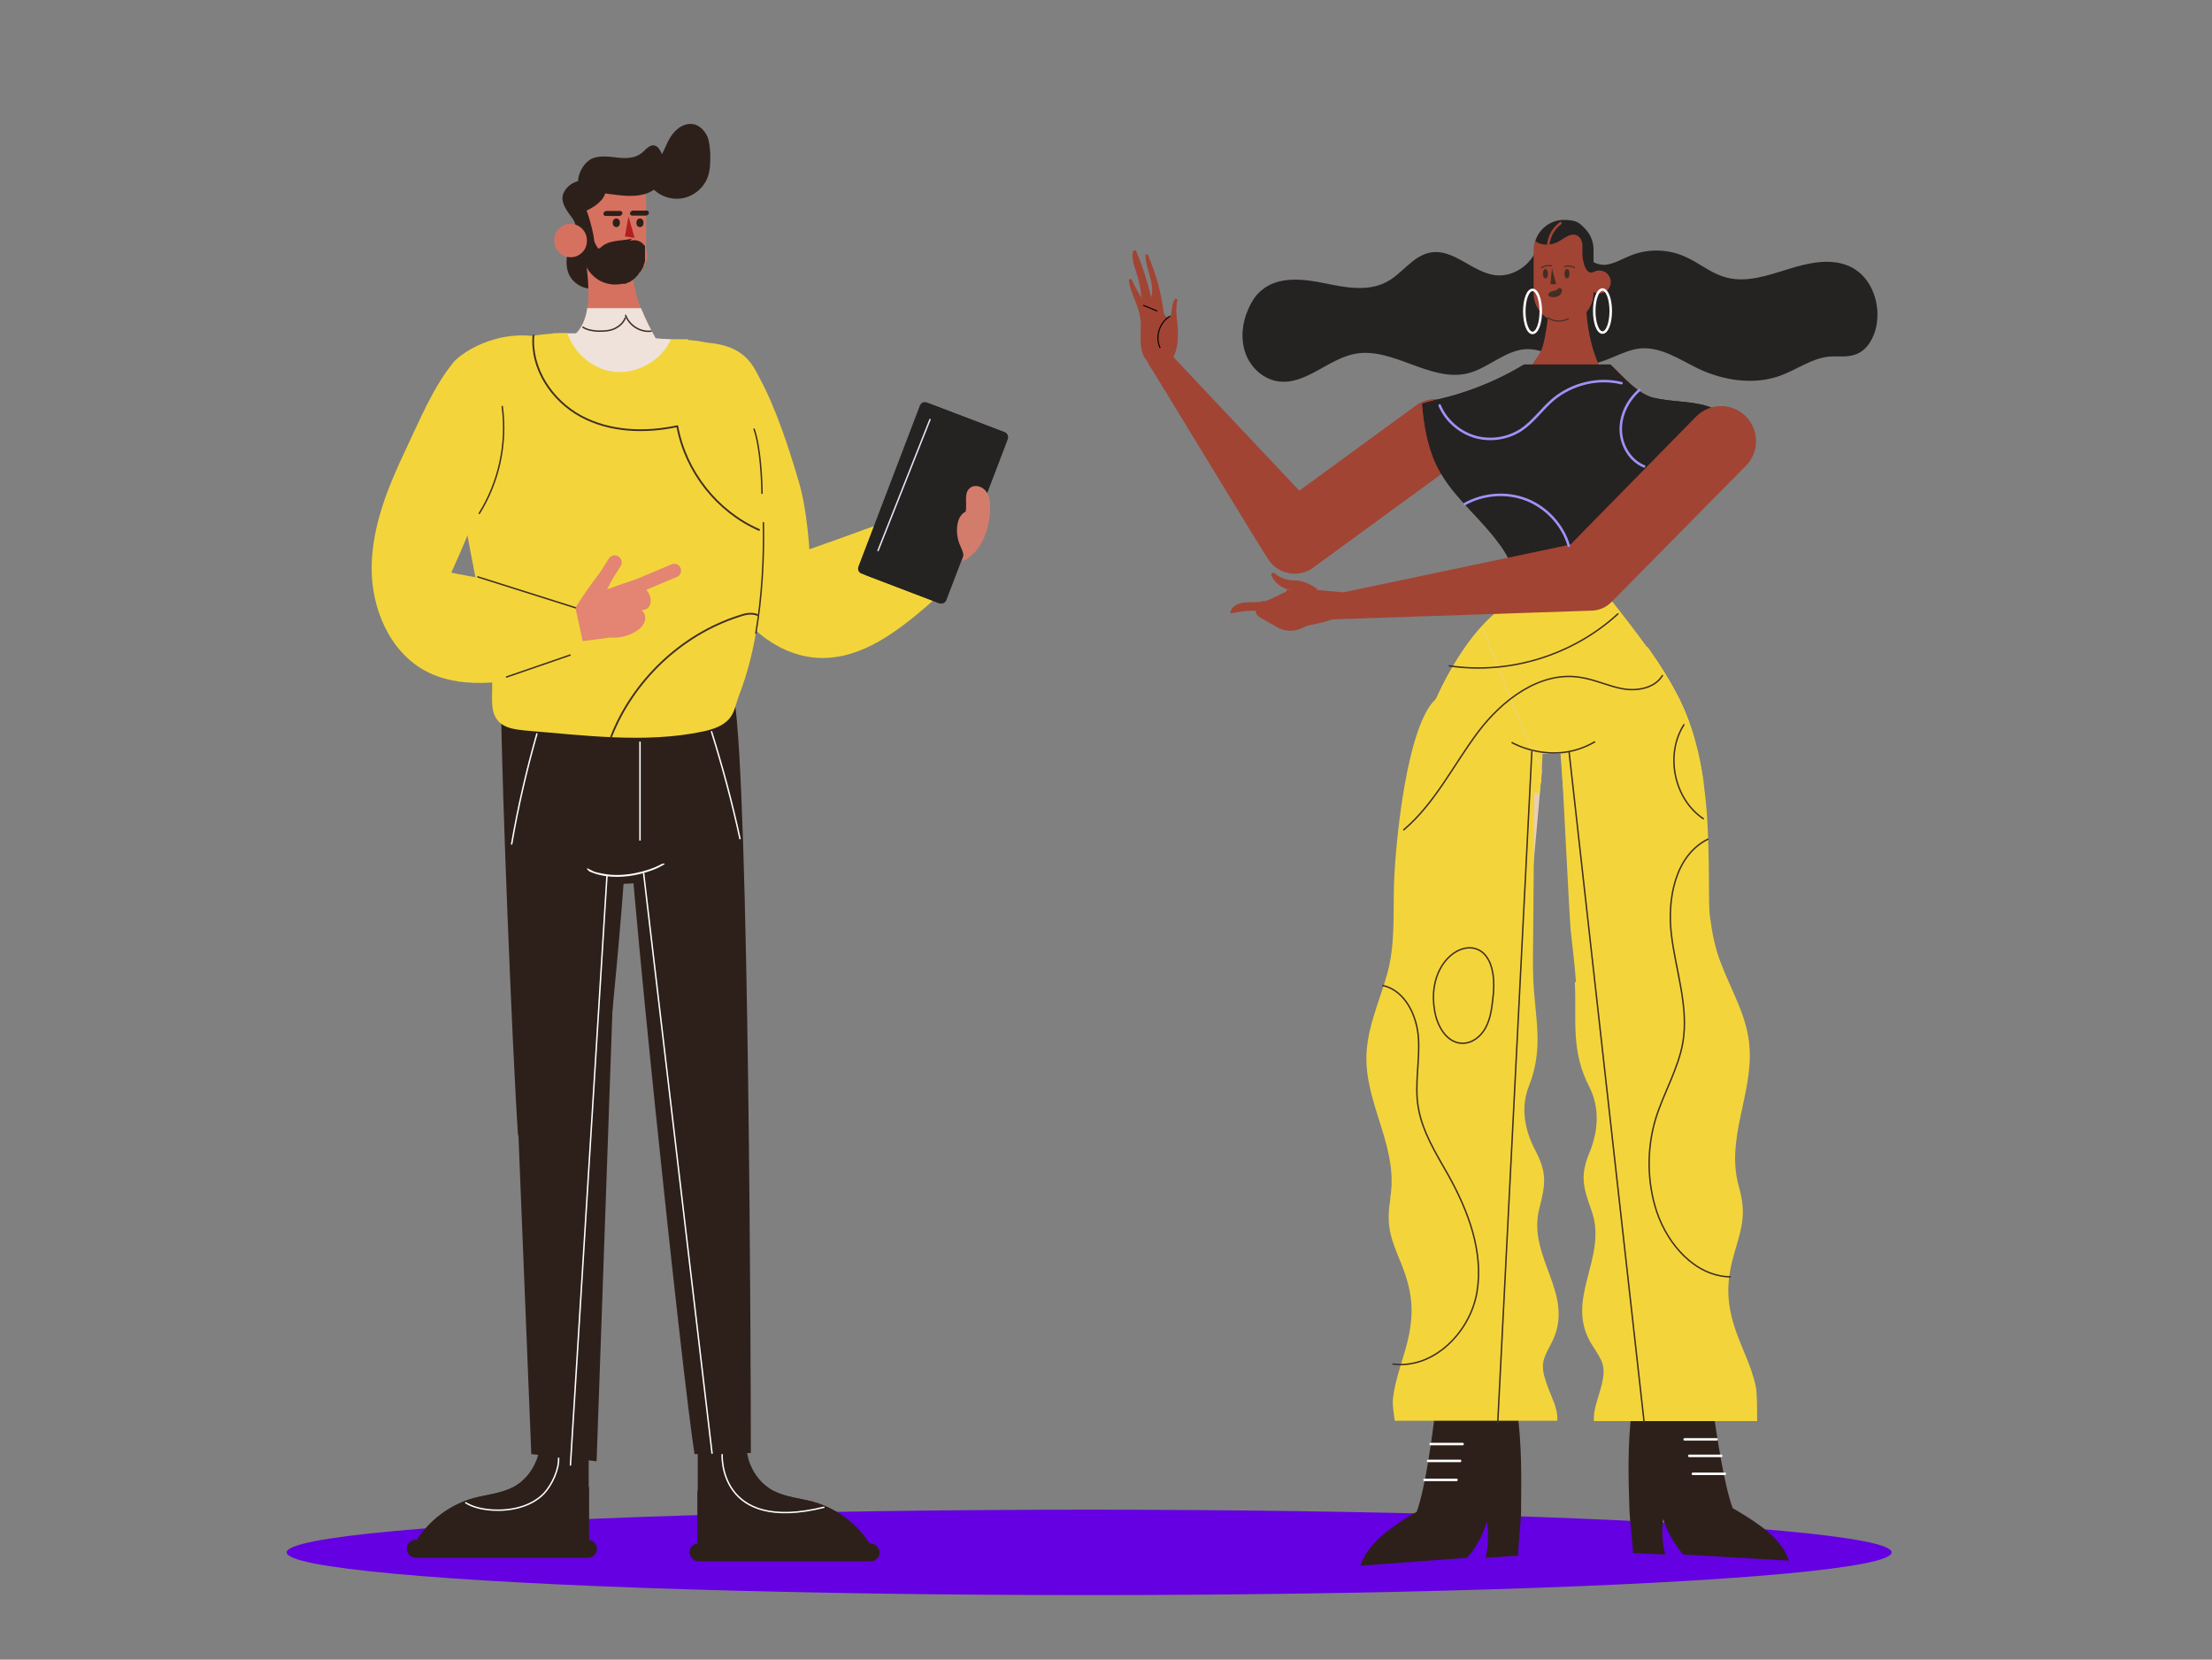
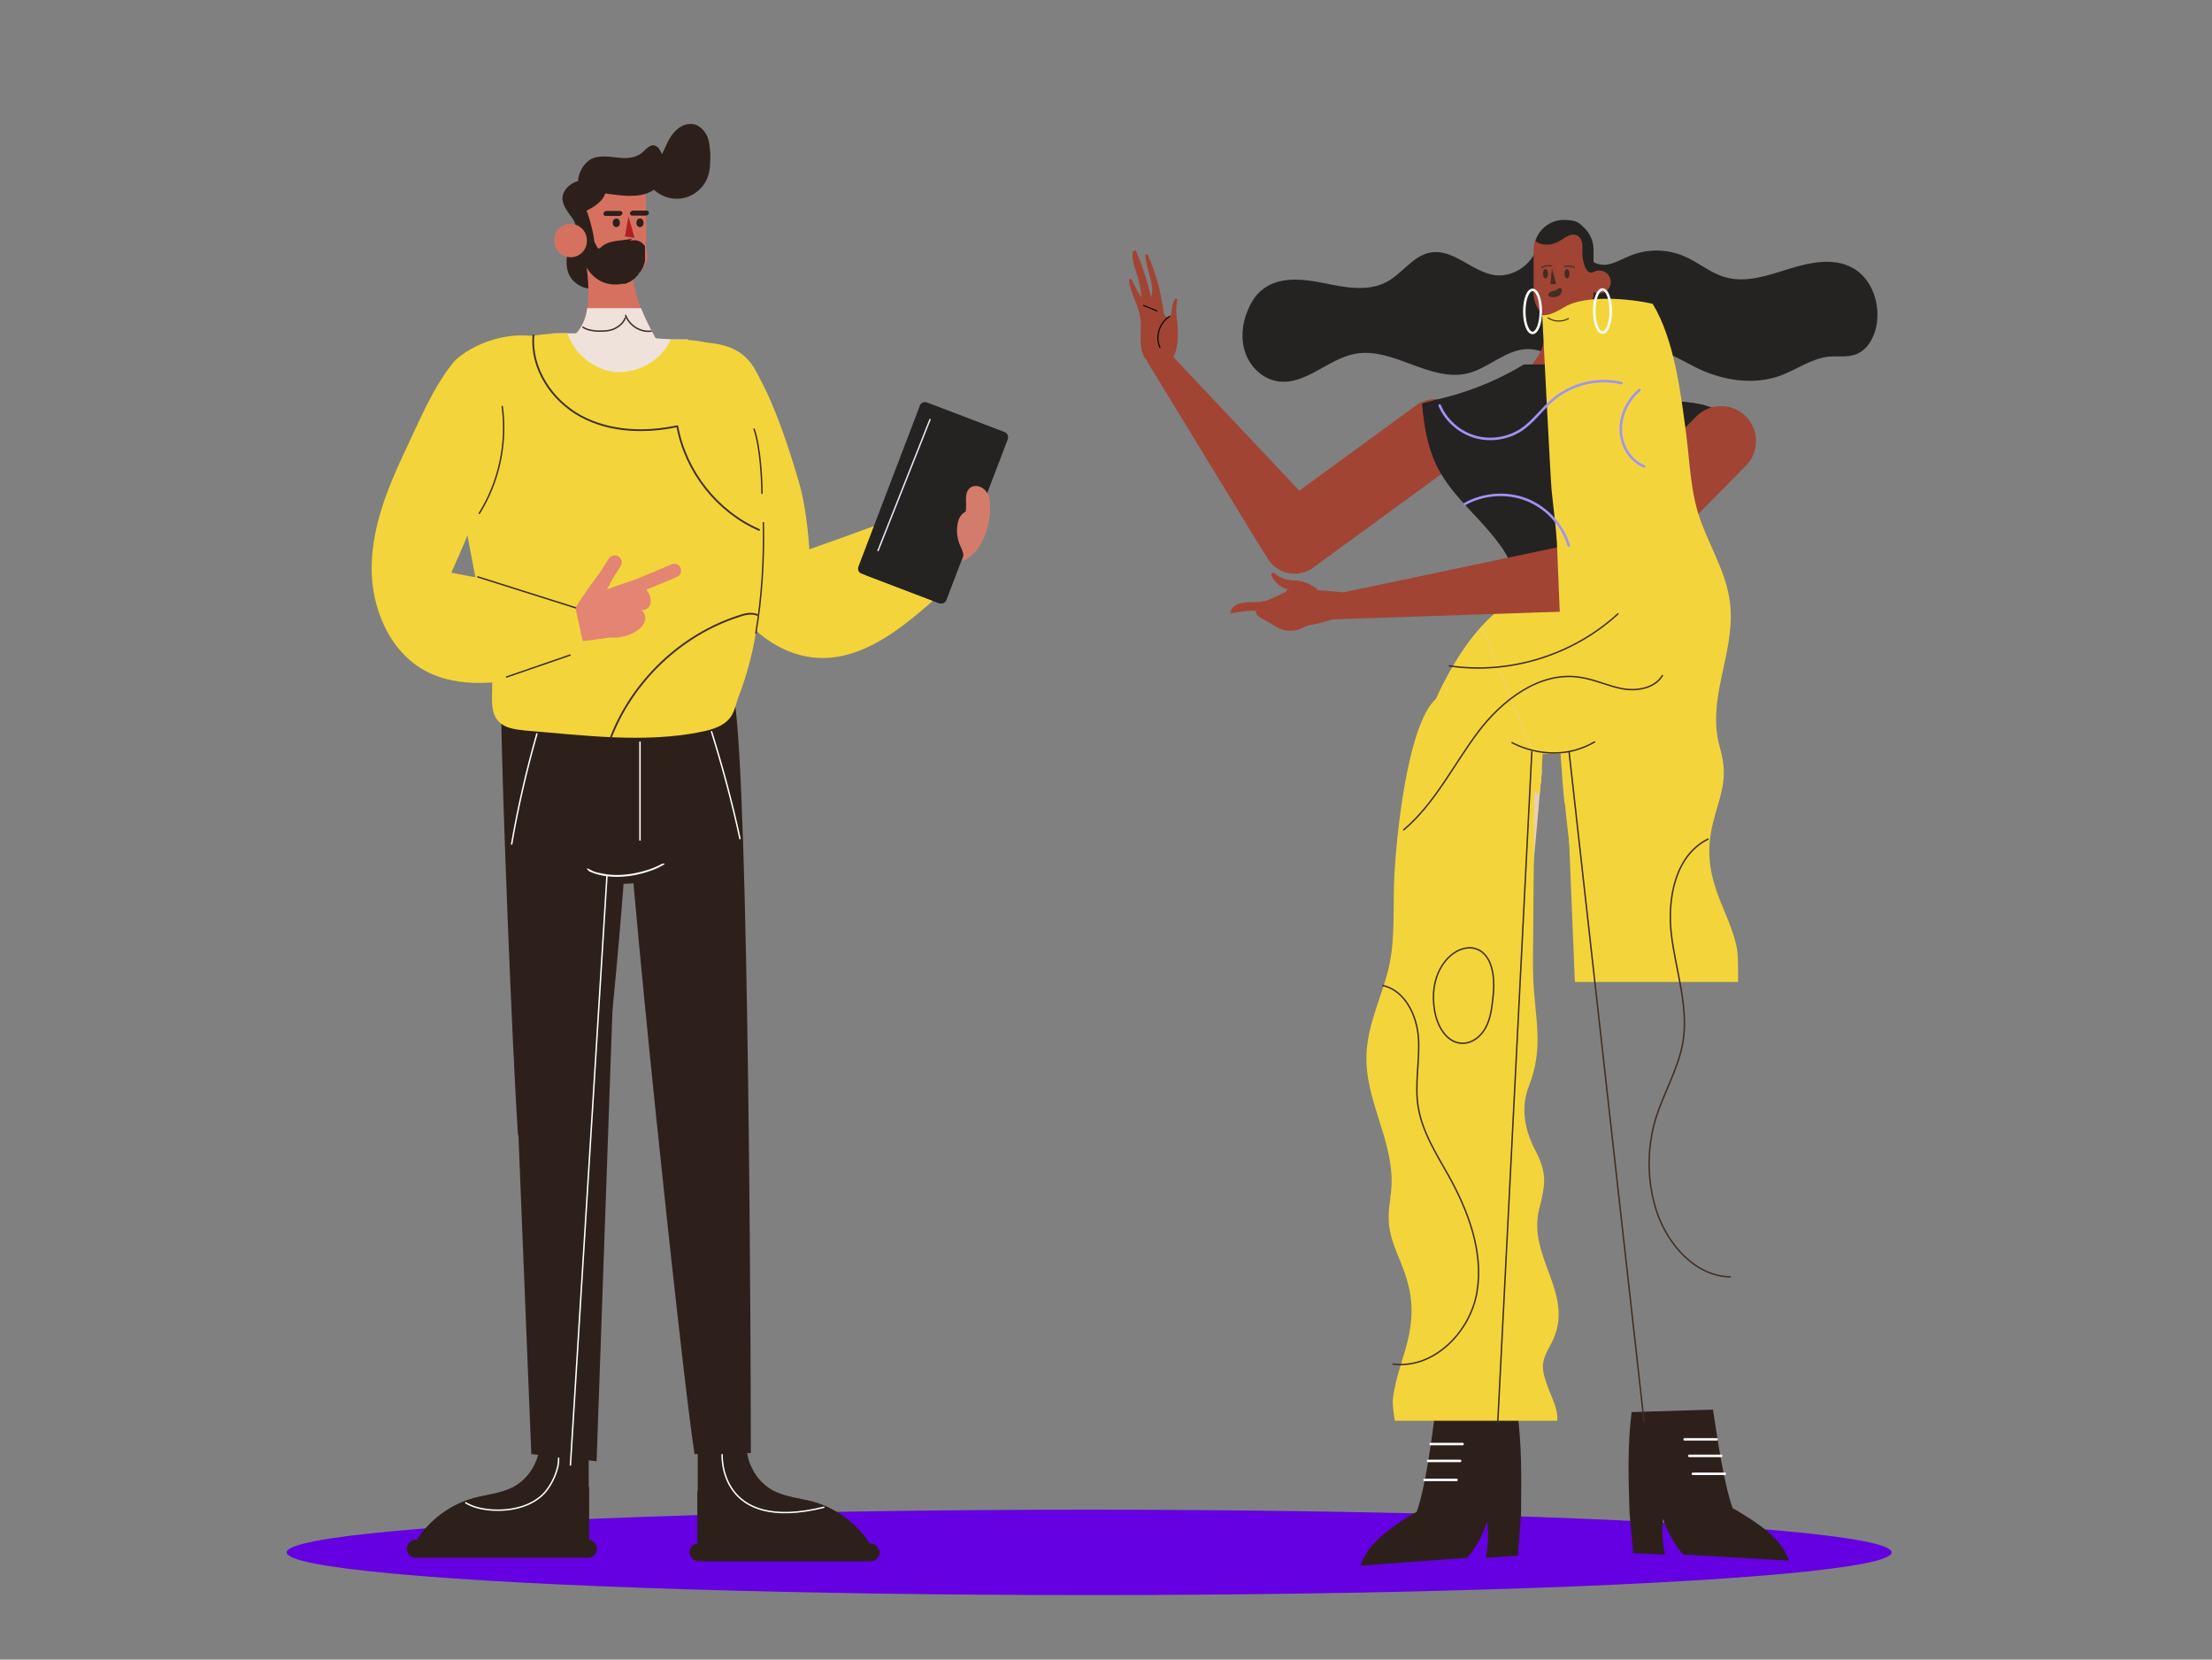
<svg xmlns="http://www.w3.org/2000/svg" id="Capa_1" viewBox="0 0 616.6 462.6">
  <rect x="0" y="0" width="616.6" height="462.6" fill="#808080" stroke="none" />
  <defs>
    <style>      .st0, .st1, .st2, .st3, .st4, .st5, .st6, .st7, .st8, .st9 {        fill: none;      }      .st0, .st2, .st4, .st5, .st6, .st7, .st9 {        stroke-linecap: round;        stroke-linejoin: round;      }      .st0, .st2, .st7 {        stroke-width: .7px;      }      .st0, .st8 {        stroke: #fff;      }      .st1 {        stroke: #000;        stroke-width: .3px;      }      .st1, .st3, .st8 {        stroke-miterlimit: 10;      }      .st10 {        fill: #2d201b;      }      .st11 {        fill: #fff;      }      .st2 {        stroke: #9e93f6;      }      .st12 {        fill: #a14434;      }      .st13 {        fill: #6400e2;      }      .st14 {        fill: #efe2db;      }      .st3 {        stroke: #e9e6f8;        stroke-width: .4px;      }      .st4 {        stroke-width: .4px;      }      .st4, .st5, .st6, .st9 {        stroke: #422e22;      }      .st15 {        fill: #252222;      }      .st5 {        stroke-width: .3px;      }      .st16 {        fill: #b21f1f;      }      .st6, .st8 {        stroke-width: .4px;      }      .st17 {        fill: #d37c6b;      }      .st18 {        fill: #d67160;      }      .st19 {        fill: #f3d53b;      }      .st7 {        stroke: #a14434;      }      .st20 {        fill: #e9ceb7;      }      .st9 {        stroke-width: .5px;      }      .st21 {        fill: #e38572;      }      .st22 {        fill: #422e22;      }    </style>
  </defs>
  <ellipse class="st13" cx="303.6" cy="432.7" rx="223.7" ry="11.9" />
  <g>
    <path class="st15" d="M428.9,66.3c0,6-6.2,11.2-12.2,10.4-6.4-.9-11.6-7.5-18-6.3-4.9.9-7.8,5.9-12.2,8.2-5.3,2.8-11.7,1.5-17.5.3-5.9-1.2-12.6-1.9-17.2,1.9-1.8,1.4-3,3.4-3.9,5.5-1.7,3.8-2.1,8.3-.7,12.2s4.9,7.2,9.1,7.8c7.6,1.1,13.9-6.3,21.5-7.7,10.5-1.9,20.7,7.9,31.2,5.5,5.9-1.4,10.7-6.7,16.8-6.8,5.6,0,10.5,4.3,16.1,4.3,5.4,0,10.1-4,15.5-4.5,5.7-.4,10.8,3.1,15.9,5.6,7.1,3.4,15.6,4.7,23,2,4.6-1.7,8.7-4.8,13.5-5.3,2.6-.2,5.3.3,7.7-.7,3-1.2,4.8-4.4,5.5-7.6,1.3-6.2-1.1-13.5-6.7-16.5-5.4-2.9-12-1.4-17.8.4s-12,4-17.8,2.2c-4.1-1.2-7.4-4.2-11.3-5.8-4.6-2-10.1-2.1-14.8-.2-2.3.9-4.5,2.3-7,2.6-2.5.2-5.4-1.3-5.5-3.9" />
    <g>
      <path class="st10" d="M164.3,50.2c-1.6,0-3.3.1-4.7.9-1.4.8-2.6,2.2-2.8,3.8-.2,2.2,1.5,4.2,2.8,6,.4.6.7,1.2.8,1.8,0,.5-.1,1-.3,1.5-1.3,4-3.2,8.4-1.5,12.3,1.4,3,5.1,4.7,8.3,3.7l-2.6-30Z" />
      <g>
        <g>
          <g>
            <g>
              <path class="st10" d="M150.3,400.1c.9,5.7-2.2,11.7-7.2,14.4-3.4,1.8-7.4,2.1-11.2,3.1-7.3,2-13.6,7.2-17.1,14h49.3v-31.9l-13.9.4Z" />
              <path class="st10" d="M131.9,417.6c3.7-1,7.7-1.3,11.2-3.1,2.9-1.5,5.2-4.2,6.4-7.3,1,1.4,1.9,2.8,3,4.2,1,1.3,2.2,2.6,3.6,3.5,1.4.9,3.1,1.2,4.7.9,1.2-.2,2.4-.7,3.4-1.4v17.2h-49.3c3.4-6.7,9.8-11.9,17.1-14Z" />
              <path class="st10" d="M115.9,434.2h48c1.4,0,2.5-1.1,2.5-2.5h0c0-1.4-1.1-2.5-2.5-2.5h-48c-1.4,0-2.5,1.1-2.5,2.5h0c0,1.4,1.1,2.5,2.5,2.5Z" />
            </g>
            <g>
              <path class="st10" d="M208.3,401.1c-.9,5.7,2.2,11.7,7.2,14.4,3.4,1.8,7.4,2.1,11.2,3.1,7.3,2,13.6,7.2,17.1,14h-49.3v-31.9l13.9.4Z" />
              <path class="st10" d="M226.7,418.6c-3.7-1-7.7-1.3-11.2-3.1-2.9-1.5-5.2-4.2-6.4-7.3-1,1.4-1.9,2.8-3,4.2-1,1.3-2.2,2.6-3.6,3.5-1.4.9-3.1,1.2-4.7.9-1.2-.2-2.4-.7-3.4-1.4v17.2h49.3c-3.4-6.7-9.8-11.9-17.1-14Z" />
              <rect class="st10" x="192.2" y="430.2" width="53" height="5" rx="2.5" ry="2.5" />
            </g>
            <path class="st10" d="M164.3,151.3h16.7c13.3,0,24,10.8,24,24v47c0,13.3-10.8,24-24,24h-16.7c-13.3,0-24-10.8-24-24v-47c0-13.3,10.8-24,24-24Z" transform="translate(-10.9 10) rotate(-3.2)" />
            <path class="st10" d="M193.6,405.3c-3.2-19.8-19.3-170.9-19.2-191l30.3-19.4c4.1,25.1,4.6,187.7,4.6,210.1l-15.8.3Z" />
            <path class="st10" d="M144.4,316.4c-1.6-23.5-4.5-96.8-4.7-118.2l35.4,9c1.6,21.8-5.7,87.5-8,109.2h-22.7Z" />
            <path class="st11" d="M164.1,242.8c2.5,1.2,5.2,1.6,7.9,1.6s5.8-.5,8.5-1.4,2.9-1.1,4.2-1.8,0-.5-.2-.4c-2.4,1.3-5,2.1-7.6,2.6s-5.6.7-8.4.2-2.9-.6-4.2-1.3-.5.2-.2.4h0Z" />
            <polygon class="st10" points="171.9 248.2 166.3 407.3 148.1 405.3 141.2 234.4 171.9 248.2" />
            <g>
              <path class="st19" d="M190.4,104.9c.6,9,4.1,17.9,4.6,26.9.6,11.4,1.9,23.1,7.3,33.2,5.3,10.1,15.5,18.4,27,18.4,11.1,0,20.7-7.3,29.1-14.5,4.7-4,9.7-9.2,8.8-15.3-.9-6.1-7.9-10.8-14-9.6-6.9,1.4-10.2,2.9-16.6,5.2-6.1,2.2-11,3.9-11,3.9,0,0-.6-11-2.9-18.7-2.7-9.2-6.3-20.4-11-29.1-1.9-3.6-4.2-9.1-14.9-9.8-4.1-.3-6.7,4.3-6.3,9.4Z" />
              <g>
                <path class="st18" d="M163.1,71.9c.5,2.9.9,5.8.9,8.8.1,4.4-.4,9.2-3.5,12.4,1.9,2.6,4.8,4.8,7.9,5.6,3.1.8,6.6.5,9.5-.9.8-.4,1.6-.8,2.3-1.3.9-.6,1.9-1.1,2.8-1.7-4-7-7.5-14.6-6.4-22.6-2-.4-4.9-1.2-6.9-1.6-.9-.2-1.8-.3-2.6-.3-1.4,0-2.6,1.9-4,1.7Z" />
                <path class="st14" d="M178.7,85.9c1.2,3,2.7,6,4.3,8.8-.9.6-1.9,1.1-2.8,1.7-.8.5-1.5.9-2.3,1.3-2.9,1.4-6.3,1.7-9.5.9-3.1-.8-6-3-7.9-5.6,1.9-1.9,2.8-4.4,3.2-7.1h15Z" />
                <path class="st14" d="M154.9,92.9c-.3,0-.6,0-.8,0-.3,4,.3,8.2,1.6,11.6,3.9,10.9,22.2,17.1,30.7,7.8,4.2-4.6,5.4-11.2,5.4-17.7-.2,0-.4,0-.6,0-.4,0-.8,0-1.2,0-.2,0-.5,0-.7,0,0,0-.2,0-.2,0-.2,0-.4,0-.6,0-.8,0-1.6,0-2.4-.1-1.1,0-2.1-.1-3.2-.2-6.7-.5-13.4-1.2-20.1-1.4-.7,0-1.3,0-2,0h0c-1.8,0-3.7,0-5.6,0,0,0-.1,0-.2,0Z" />
                <path class="st19" d="M211.8,128c0-1-.1-2-.2-3-.5-8-.4-17-5.3-23.8-4.1-5.8-12.2-6.7-19.3-6.5-2.6,5.6-8.9,9.3-15,9s-11.9-4.9-13.8-10.8c-10.4-.2-26,2.9-31.6,12.9-2.8,5-1.9,10.6-1.4,16.1.9,8.9,3.2,17.6,4.9,26.3,1.8,9.4,3.6,18.8,5.3,28.2,1,5,1.9,10.1,1.8,15.3,0,3.3-.5,7,1.8,9.4,1.8,1.9,4.6,2.2,7.2,2.5,16.1,1.3,33.7,3.7,49.7.3,2.8-.6,5.7-1.5,7.5-3.7,1.4-1.7,1.7-4,2.5-6.1,5.2-13.3,6.6-27.5,6.6-41.7,0-8-.3-16.2-.8-24.3Z" />
              </g>
              <path class="st19" d="M126.4,101c-5.7,7-9.3,15.9-13.2,24.1-4.9,10.3-9.4,21.2-9.6,32.7-.2,11.4,4.8,23.6,14.8,29.1,9.7,5.3,21.6,3.5,32.5,1.2s12.9-3.4,15.1-9.2c2.1-5.5-1.6-11.3-6.3-14.1-5.6-3.5-12.5-2.4-18.8-2.9-6.7-.4-15.1-2.3-15.1-2.3-.1,0,15.7-32.7,14.6-49.7-.3-4,18-13.6,14.1-14.9-13.7-4.7-25.5,2.8-28.3,6.2Z" />
            </g>
            <g>
              <path class="st15" d="M279.9,120.4l-21.5-8.2c-.8-.3-1.7,0-2,.9l-17.1,44.8c-.3.8,0,1.7.9,2l21.5,8.2c.8.3,1.7,0,2-.9l17.1-44.8c.3-.8,0-1.7-.9-2Z" />
              <rect class="st15" x="235.2" y="128" width="51" height="24.8" rx="1.5" ry="1.5" transform="translate(36.6 333.9) rotate(-69.1)" />
              <polygon class="st15" points="266.8 159.1 253.1 125 257.6 113.7 270.6 149 266.8 159.1" />
            </g>
            <path class="st17" d="M268.2,156.5c5.3-2.4,7.6-8.7,7.8-14.5,0-1.7,0-3.6-1.1-5-1-1.4-3.1-2.1-4.5-1-1.8,1.4-.8,4.3-1.2,6.6-2.4,1.1-2.8,4.8-2.2,7.5.5,2.6,2.3,3.9,1.2,6.4Z" />
          </g>
          <line class="st3" x1="244.7" y1="153.6" x2="259.3" y2="116.8" />
        </g>
        <line class="st8" x1="169.2" y1="244" x2="159" y2="408.5" />
-         <line class="st8" x1="198.5" y1="405.2" x2="179.4" y2="243.3" />
      </g>
      <g>
        <path class="st21" d="M162.4,178.6l-2-9.2s9.1-14.7,11.4-13.1c1.4.9-2.6,8-2.6,8,0,0,15-5.8,15.9-3.9,0,0,0,.2,0,.2-.3.4-.7.8-1,1.3-1,.7-2.6,1.5-4.2,2.2,2,1.9,2.3,5.9-1.1,6,1,.6,1.3,2.1.9,3.2-.4,1.1-1.3,2-2.3,2.6-2.1,1.4-4.7,2-7.3,1.8-4.2.6-7.8,1-7.8,1Z" />
        <path class="st21" d="M189.7,158.3h0c.4,1,0,2.1-1,2.5l-18.3,7.7c-1,.4-2.1,0-2.5-1h0c-.4-1,0-2.1,1-2.5l18.3-7.7c1-.4,2.1,0,2.5,1Z" />
        <path class="st21" d="M172.4,155.1h0c.9.6,1.2,1.8.6,2.7l-5.7,9c-.6.9-1.8,1.2-2.7.6h0c-.9-.6-1.2-1.8-.6-2.7l5.7-9c.6-.9,1.8-1.2,2.7-.6Z" />
      </g>
      <path class="st6" d="M212.4,137.5c0-3.3-.4-12.8-2.2-17.9" />
      <path class="st6" d="M210.7,176.5c1.7-10.2,2.3-20.5,2.1-30.8" />
      <line class="st6" x1="133.2" y1="160.8" x2="160.4" y2="169.4" />
      <line class="st6" x1="158.9" y1="182.6" x2="141.2" y2="188.7" />
      <path class="st8" d="M129.7,418.8c2.2,1.4,4.9,1.9,7.5,2.1,5.2.3,10.9-.9,14.5-4.7,2.2-2.4,4.2-6.7,4-9.9" />
      <path class="st8" d="M201.3,405.3s-1.3,22.2,28.5,14.8" />
      <path class="st6" d="M162.5,91.2c1.2.8,2.7,1,4.1,1.1,1.5,0,3.1,0,4.5-.6s2.7-1.7,3.2-3.1" />
      <path class="st6" d="M174.4,87.9c1,2.8,4.1,4.8,7.1,4.4" />
      <path class="st6" d="M140,113.3c1.4,10.3-.9,21-6.4,29.8" />
      <path class="st18" d="M180.4,70.3c0,0,0,.2,0,.3,0,0,0,.1,0,.2,0,0,0,0,0,0,0,0,0,.2,0,.3,0,0,0,0,0,0,0,.1,0,.3,0,.4,0,.1,0,.3,0,.4,0,0,0,.1,0,.2,0,0,0,0,0,0,0,.1,0,.2-.1.4,0,.3-.2.6-.3.8,0,0,0,.1,0,.2-.3.6-.6,1.1-1,1.7,0,.1-.2.2-.3.3,0,0,0,.1-.1.2,0,0-.2.2-.2.3-.2.2-.4.4-.6.6-.1,0-.2.2-.3.3-.4.4-.9.7-1.4,1-.4.2-.8.4-1.2.5,0,0-.2,0-.3,0,0,0-.1,0-.2,0,0,0,0,0-.1,0,0,0,0,0,0,0-.1,0-.2,0-.3,0-.6.2-1.3.2-2,.2-.1,0-.3,0-.4,0-1.6,0-3.2-.6-4.5-1.5-2.5-1.6-4.1-4.4-4.1-7.6v-2.2s0-6.4,0-6.4v-2s0-2.8,0-2.8c0-.2,0-.3,0-.5,0,0,0-.1,0-.2,0,0,0-.1,0-.2,0,0,0-.1,0-.2,0,0,0,0,0,0,0,0,0,0,0-.1,0,0,0,0,0-.1,0,0,0,0,0,0,0,0,0-.1,0-.2,0,0,0-.1,0-.2,0,0,0,0,0,0,0-.1,0-.2,0-.4,0,0,0-.1,0-.2,0,0,0-.1,0-.2,0,0,0-.1,0-.2,0,0,0,0,0,0,0,0,0-.1,0-.2,0,0,0-.1,0-.2,0,0,0-.1,0-.2,0-.1,0-.2.1-.4,0,0,0,0,0,0,0,0,0-.2.1-.3,0,0,0,0,0,0,0,0,0-.2.1-.3,0,0,0,0,0,0,1.5-2.8,4.5-4.8,7.8-4.8,3.8,0,7.1,2.4,8.4,5.8.4,1,.6,2.1.6,3.3v13.3c.1.2.1.3.1.5Z" />
      <path class="st10" d="M176.2,66.5c-3.2.8-6.4.2-8.9,2.6-.2.2-.5.2-.7,0-1.4-2.3-2-4.7-4.2-5.9v4.8s0,2.2,0,2.2c0,3.2,1.7,6,4.1,7.6,1.3.9,2.9,1.4,4.5,1.5.1,0,.3,0,.4,0,.7,0,1.3,0,2-.2.1,0,.2,0,.3,0,0,0,0,0,0,0,0,0,0,0,.1,0,0,0,.1,0,.2,0,0,0,.2,0,.3,0,.4-.2.8-.3,1.2-.5.5-.3,1-.6,1.4-1,.1,0,.2-.2.3-.3.2-.2.4-.4.6-.6,0,0,.2-.2.2-.3,0,0,0-.1.1-.2,0-.1.2-.2.3-.3.4-.5.7-1.1,1-1.7,0,0,0-.1,0-.2.1-.3.2-.6.3-.8,0-.1,0-.2.1-.4,0,0,0,0,0,0,0,0,0,0,0-.2,0-.1,0-.3,0-.4,0-.1,0-.3,0-.4,0,0,0,0,0,0,0,0,0-.2,0-.3,0,0,0,0,0,0,0,0,0-.1,0-.2,0,0,0-.2,0-.3,0-.2,0-.3,0-.5v-1.9c-.9-1.2-2.2-2-4.2-1.5Z" />
      <path class="st10" d="M180,60.1h-3.5c-.5.1-.9-.2-.9-.6h0c0-.4.4-.8.9-.8h3.5c.5-.1.9.2.9.6h0c0,.4-.4.8-.9.8Z" />
      <path class="st10" d="M172.6,60.2h-3.5c-.5.1-.9-.2-.9-.6h0c0-.4.4-.8.9-.8h3.5c.5-.1.9.2.9.6h0c0,.4-.4.8-.9.8Z" />
      <polygon class="st16" points="174.2 65.9 176.9 66.3 175.2 60.3 174.2 65.9" />
      <path class="st10" d="M165.3,68.3l-3.1-.8c.1-4.3-1.5-8.4-1.6-12.7,0-1.7.4-3.7,1.9-4.5,2.4-1.2,6.3-.3,6.3,2.8,0,2.6-3.3,4.7-5.3,5.6.4.7,3.2,9.9,1.7,9.6Z" />
      <path class="st10" d="M164.8,44.3c2.1-1,4.7-.7,7.1-.4,2.4.3,5,.3,6.9-1.2,1.2-.9,2.3-2.6,3.8-2.1.9.3,1.3,1.1,1.7,1.9.7,1.5,1.4,3.1,1.4,4.7,0,3.3-2.9,6-6,6.9-3.1.9-6.5.4-9.7,0-1.6-.2-3.2-.5-4.7-.7-2.6-.4-4.5-.7-4.1-3.6.3-2.2,1.8-4.6,3.8-5.6Z" />
      <path class="st18" d="M154.5,67.1c0,2.6,2.1,4.6,4.6,4.6,2.5,0,4.6-2.1,4.5-4.7,0-2.6-2.1-4.6-4.6-4.6-2.5,0-4.6,2.1-4.5,4.7Z" />
    </g>
    <path class="st8" d="M178.4,206.7v27.6" />
    <path class="st8" d="M149.7,204.4c-2.9,10.2-5.3,20.5-7.1,31" />
    <path class="st8" d="M198.3,203.8c3.1,9.9,5.8,19.9,8,30.1" />
    <path class="st10" d="M178.6,45.8c1.4.9,3.4.2,4.6-1s1.8-2.8,2.5-4.3c.7-1.6,1.6-3.2,3-4.4,1.3-1.2,3.2-1.9,5-1.4,1.6.5,2.8,1.9,3.5,3.4.6,1.6.7,3.3.8,4.9,0,2.1,0,4.3-.7,6.3-1.1,3.1-4,5.5-7.3,6-3.3.5-6.7-.9-8.7-3.5" />
    <path class="st9" d="M148.7,93.5c-.8,9.2,5.1,18.1,13.2,22.5,8.1,4.4,17.9,4.7,26.9,2.8,2.3,12.6,11.1,23.8,22.8,28.9" />
    <path class="st9" d="M211.1,171.4c-1.7-.7-3.6-.2-5.3.4-16,5.2-29.4,18-35.5,33.7" />
    <g>
      <path class="st10" d="M423.1,393.9l-23-.4c-1,7.3-2.7,21-5.2,27.9-.8.4-1.6.9-2.4,1.4-5.5,3.5-11.2,7.5-13.3,13.6l29.8-2.2s0,0,0,0c0,0,0,0,0,0h0s0,0,0,0c2.5-2.9,4.4-6.4,5.5-10.1.5,3.3.4,6.8-.4,10.1l9.1-.6c0-3.6.8-9.1.8-12.6.1-9.1.2-18.2-1-27.1Z" />
      <path class="st10" d="M454.8,393.6l22.7-.7c1.1,7.2,3,20.7,5.5,27.5.8.4,1.6.9,2.4,1.4,5.4,3.3,11.2,7.2,13.3,13.2l-29.5-1.7s0,0,0,0c0,0,0,0,0,0h0s0,0,0,0c-2.5-2.9-4.4-6.3-5.6-9.9-.4,3.3-.3,6.7.6,9.9l-9-.4c-.1-3.5-.9-8.9-1-12.4-.3-8.9-.5-17.9.6-26.8Z" />
      <path class="st12" d="M406.2,128.9l-39.3,28.7-.8.6c-3.9,2.9-9.5,2-12.3-1.9-.9-1-33.1-54.2-33.8-55.1-1.9-3.3,2.4-6.6,5-3.9,0,0,43.8,46.5,43.8,46.5l-13.5-2,39.3-28.7c4.3-3.2,10.4-2.2,13.6,2.1,3.2,4.3,2.2,10.4-2.1,13.6h0Z" />
      <g>
        <path class="st12" d="M449.7,106.6c-3.2,3.9-9,5.8-14.1,5.7-5-.1-10.3-2.1-13.3-6.2,2.1-.6,3.5-2.5,4.7-4.3.8-1.3,1.7-2.4,2.4-3.7,1.3-2.1,2.4-10.9,2.3-13.6l4.1,3.1,6.6-5.6c-1.1,6,1.8,21.6,7.1,24.6Z" />
        <g>
          <path class="st12" d="M444.2,69.7v12c0,1.9-.7,3.7-1.8,5.1-.9,1.2-2.1,2.1-3.5,2.6-.9.4-2,.6-3,.6s-1.6-.1-2.4-.3c-.6-.2-1.2-.4-1.7-.7-2.5-1.4-4.3-4.1-4.3-7.2v-12c0-.8.1-1.6.3-2.3,1-3.4,4.2-5.9,7.9-5.9s4.4.9,5.9,2.4c1.5,1.5,2.4,3.6,2.4,5.9Z" />
          <path class="st12" d="M449,78.6c0,1.8-1.4,3.2-3.2,3.2s-3.2-1.4-3.2-3.2,1.4-3.2,3.2-3.2,3.2,1.4,3.2,3.2Z" />
          <g>
            <path class="st5" d="M436.1,74.3c.9-.3,1.9-.2,2.8.3" />
            <path class="st5" d="M429.7,74.6c.8-.5,1.8-.7,2.8-.5" />
          </g>
        </g>
        <path class="st15" d="M449.3,160.4c1.7-6.7,8.1-10.4,13-14.6,4.4-3.7,8.8-7.6,12-12.3,3.9-5.6,5.2-12,5.2-18.5-1.7-1.1-3.5-1.9-5.6-2.3-4.2-.9-8.6-.8-12.9-1.8-4.6-1-8.8-6.1-12.2-9.3h-24c-6.6,4-13.7,7-21.1,9-2.4.6-4.9,1.2-7.3,1.9.5,5.7,1.4,11.5,3.8,16.7,3.5,7.6,9.8,12.8,15.1,19.1,3.8,4.5,7.6,9.9,7.2,16,0,1.1-.3,2.2-.5,3.3.2.1.4.2.6.4l27,1.1c-1-2.7-1.3-5.6-.5-8.7Z" />
        <path class="st12" d="M461.2,110.9c-4.6-1-8.8-6.1-12.2-9.3h-24c0,0,36.3,9.3,36.3,9.3Z" />
        <g>
          <path class="st19" d="M429.6,218.2c.1-2.9.3-5.6.4-8.1h5c.2,2.6.4,5.3.6,8.1h39.3c-1.1-7.9-3-15.6-6.5-22.8-4.6-9.5-13.1-20.3-19.6-28.5l-26.1-.2c-16.5,9.2-25.3,33.1-30.1,50.3-.1.4-.2.8-.3,1.2h37.4Z" />
          <path class="st20" d="M425,266.2c1.4-13.6,3-30.6,4.8-51.5-6.2-12.9-11-26.5-16.5-39.7-10.9,10.9-16.8,28-20.7,42-3.1,11-2.9,23.2-3.1,34.5,0,4.9,0,9.8,0,14.7h35.4Z" />
          <path class="st19" d="M476.5,266.2c0-2.9,0-5.7,0-8.6-.2-9.8,0-20.3-.7-30.7-.8-10.8-2.7-21.7-7.4-31.5-2.6-5.3-5.7-10.2-9.1-15-11.6,8.9-18.8,22.8-23.7,36.4.8,11.2,3.3,30.8,5.9,49.4h35.2Z" />
          <path class="st19" d="M429.2,221.2c.2-2.1.4-4.2.5-6.4-6.2-12.9-11-26.5-16.5-39.7-7.2,7.2-12.2,17.1-15.9,27,8,9.8,19.6,16.9,31.9,19.1Z" />
          <path class="st19" d="M472.3,206.1c-1-3.7-2.3-7.3-4-10.8-2.6-5.3-5.7-10.2-9.1-15-11.6,8.9-18.8,22.8-23.7,36.4.1,2.1.4,4.5.6,7.2,13.9-.2,26.1-8.6,36.3-17.8Z" />
        </g>
        <path class="st15" d="M418.3,151.9h36.7c2.4-2.2,5-4.1,7.4-6.1,4.4-3.7,8.8-7.6,12-12.3,3.9-5.6,5.2-12,5.2-18.5-1.7-1.1-3.5-1.9-5.6-2.3-4.2-.9-8.6-.8-12.9-1.8-4.6-1-8.8-6.1-12.2-9.3h-24c-6.6,4-13.7,7-21.1,9-2.4.6-4.9,1.2-7.3,1.9.5,5.7,1.4,11.5,3.8,16.7,3.5,7.6,9.8,12.8,15.1,19.1,1,1.1,1.9,2.3,2.8,3.6Z" />
        <path class="st12" d="M368.8,166.3l72.7-15.3-5.7,2.8,37-37.7c3.8-3.8,9.9-3.9,13.8-.1,3.8,3.8,3.9,9.9.1,13.8,0,0-37.1,37.6-37.1,37.6,0,0-.5.5-.5.5-1.4,1.4-3.3,2.2-5.2,2.3l-74.2,2.5c-3.9,0-4.6-5.6-.8-6.4h0Z" />
        <path class="st19" d="M387.6,334c-1.3,7.6,0,11,3,18.2,2.8,7,3.6,12.5,2.2,19.7-1.2,6.1-3.9,12-4.5,18-.2,1.5.2,4,.5,6.1h45.3c.2-3.7-1.7-6.5-3.1-10.7-1.7-5-.9-6.5,1.4-10.8,7.2-13.7-6.9-23.9-3.3-37.7,1.7-6.6,2.2-9.8-1.1-16.1-3-5.7-4.2-12-1.8-18,4.2-10.7,1.7-18.7,1.2-29.7-.2-5,0-10,0-15s.4-45.4.4-45.4c-1.7.4-6.6-3.8-8.9-4.9-5.9-2.9-12.5-15-18.6-12.9-8.1,7.1-11.3,39.8-11.7,51.3-.3,8.5.4,17-1.9,25.3-2.3,8.3-6.1,15.9-5.8,24.7.5,13.1,9,24.5,6.6,38Z" />
-         <path class="st19" d="M439,273.7c.5,10.9-1.2,19.2,4.1,29.4,2.9,5.8,2.4,12.2,0,18.1-2.7,6.5-1.8,9.7.5,16.1,4.9,13.4-8.1,25,.4,37.9,2.7,4.2,3.7,5.5,2.5,10.7-1,4-2.4,6.9-2.2,10.2h45.5c0-3.7,0-8.1-.4-9.7-1.2-6-4.5-11.6-6.2-17.5-2.1-7.1-1.8-12.6.3-19.8,2.2-7.4,3.3-11,1.2-18.4-3.7-13.2,3.8-25.4,3-38.5-.5-8.8-5.1-16-8.1-24-3.1-8.1-3.2-16.6-4.3-25-1.5-11.4-3.3-26.2-9.3-36.1-6.3-1.5-19-2.6-24.6.9-2.2,1.3-4.5,2.5-6.2,2.2,0,0,2.3,45.6,2.6,48.7.5,5,1.2,10,1.5,14.9Z" />
+         <path class="st19" d="M439,273.7h45.5c0-3.7,0-8.1-.4-9.7-1.2-6-4.5-11.6-6.2-17.5-2.1-7.1-1.8-12.6.3-19.8,2.2-7.4,3.3-11,1.2-18.4-3.7-13.2,3.8-25.4,3-38.5-.5-8.8-5.1-16-8.1-24-3.1-8.1-3.2-16.6-4.3-25-1.5-11.4-3.3-26.2-9.3-36.1-6.3-1.5-19-2.6-24.6.9-2.2,1.3-4.5,2.5-6.2,2.2,0,0,2.3,45.6,2.6,48.7.5,5,1.2,10,1.5,14.9Z" />
      </g>
      <path class="st12" d="M375.5,171.3c-4.1,1.5-8.4,2.7-12.7,3.4-.5,0-1.1.2-1.6,0-.4-.2-.6-.6-.8-1-1.3-2.6-2-6.4-1.8-9.3,5.3-.5,10.5.3,15.8.7.6,2.1.9,4.1,1.1,6.2Z" />
      <path class="st12" d="M365.2,170.6c-.1.2-.3.3-.6.2-1.3-.2-2.4-1.2-3.1-2.3-.7-1.1-1-2.4-1.3-3.7,0-.2-.2-.4-.5-.4-2.3-.3-4.4-1.9-5.3-4,0,0,0,0,0,0-.2-.5.5-1,.9-.6,1.4,1.2,3.3,1.9,5.2,2,.4,0,.7,0,1.1,0,2.3.4,3.7,1,5.6,2.4-.3,2.2-.9,4.6-2,6.4Z" />
      <line class="st4" x1="417.5" y1="396.6" x2="427" y2="209.5" />
      <line class="st4" x1="437.4" y1="209.7" x2="458.3" y2="396.4" />
      <path class="st4" d="M421.5,207s11.3,6.6,23-.2" />
      <path class="st15" d="M444.2,69.7v6.1c-.4.2-.9.3-1.3,0-1.2-.6-1.7-3.4-1.8-4.6,0-1,0-2.1,0-3.1-.1-1-.6-2.1-1.6-2.5-1.7-.8-3.5.9-5.2,1.8-.9.5-2,.8-3.1.8-1.2,0-2.4-.3-3.2-1,1-3.4,4.2-5.9,7.9-5.9s4.4.9,5.9,2.4c1.5,1.5,2.4,3.6,2.4,5.9Z" />
    </g>
    <path class="st4" d="M391.3,231.3c8.7-7.4,13.8-18,20.6-27.1s17.4-17.2,28.6-15.4c4.1.6,7.9,2.5,11.9,3.2s8.9-.2,11-3.7" />
    <path class="st4" d="M404,185.6c16.8,2.5,34.5-3,47-14.5" />
    <path class="st4" d="M476.1,233.9c-9.1,4.5-11.4,16.5-10.2,26.6,1.2,10,4.9,20.1,3.2,30.1-1.3,7.4-5.4,14.1-7.6,21.3-2.5,8.4-2.4,17.5.3,25.8,3.1,9.2,10.7,18,20.5,18.2" />
    <path class="st4" d="M385.5,274.7c6.2,1.4,9.5,8.4,9.9,14.7.4,6.3-1.1,12.8-.1,19,1.1,7,5,13.1,8.5,19.3,5.5,9.9,9.8,21.3,7.9,32.5-1.9,11.2-12.2,21.5-23.4,20" />
    <path class="st4" d="M399.9,281.7c.7,4.3,3.4,9.1,7.8,9.1,2.7,0,5.1-1.9,6.4-4.3,1.3-2.4,1.7-5.1,2-7.8,3.1-23.2-19.5-15.9-16.2,3Z" />
-     <path class="st4" d="M469.4,202c-5.3,8.3-2.8,20.7,5.4,26.2" />
    <path class="st2" d="M401.3,113c1.7,4.1,5.4,7.4,9.7,8.7,4.3,1.3,9.1.6,12.9-1.8,3.5-2.3,5.9-5.9,9.1-8.6,5.2-4.3,12.4-6.1,19-4.5" />
    <path class="st2" d="M408.3,140.5c5.2-2.9,11.7-3.4,17.3-1.2,5.5,2.2,10,7,11.7,12.8" />
    <path class="st2" d="M457,108.7c-3.2,2.8-5.3,6.9-5.2,11.2s2.6,8.5,6.5,10.1" />
    <path class="st12" d="M317.9,89.3c-.2-3.8-2.8-7.4-3.2-11.1,0-.5.6-.6.8-.2.8,1.8,1.7,3.4,2.7,5-.2-2.4-.7-4.8-1.5-7.2-.6-1.8-1.3-3.9-.9-5.6.1-.5.8-.6,1,0,1.7,4.1,3.1,8.4,4.1,12.7,1.1-3.8-1.5-7.8-1.6-11.7,0-.4.5-.5.7-.1,2.1,4.9,3.6,10.1,4.3,15.4,0,.6.2,1.3.7,1.7.3.2.7.3,1,.2.4-.2.4-.6.5-.9.1-1.4.3-3,1-4.1.3-.4.8,0,.7.3-.5,2-.3,4.3,0,6.4.4,3.8.5,12.3-5.6,11.6-6.1-.7-4.4-8.3-4.6-12.1Z" />
    <path class="st1" d="M326.2,88.1c-3,1.7-4.3,5.8-2.8,8.9" />
    <path class="st1" d="M318.7,85.1c1.3.5,2.6,1.1,3.9,1.6" />
-     <path class="st7" d="M431.6,69.7c-.3-2.9,1.1-5.8,3.4-7.5" />
    <path class="st5" d="M431.5,88.6c1.7,1.1,3.9,1.2,5.7.2" />
    <path class="st0" d="M449,86.7c0,3.3-1,6-2.3,6s-2.3-2.7-2.3-6,1-6,2.3-6,2.3,2.7,2.3,6Z" />
    <path class="st0" d="M429.5,86.8c0,3.3-1,6-2.3,6s-2.3-2.7-2.3-6,1-6,2.3-6,2.3,2.7,2.3,6Z" />
    <path class="st12" d="M352.4,167.5c-2.3.7-4.8,0-7.1.8-1.2.4-2.4,1.4-2.3,2.7,2.3-.5,4.7-.8,7.1-.8-.3.8.6,1.6,1.3,2,1.3.7,2.6,1.5,3.9,2.2.8.5,1.7,1,2.6,1.2,1.6.4,3.3.2,4.8-.4,1.2-.5,2.4-1.2,3-2.4.8-1.6.3-3.6-.6-5.2-3.7-6.4-7.7-1.4-12.6,0Z" />
    <path class="st0" d="M398.8,402.5c0,0,8.9,0,8.9,0" />
    <path class="st0" d="M469.6,401.2c0,0,8.9,0,8.9,0" />
    <path class="st0" d="M470.9,405.8c0,0,8.9,0,8.9,0" />
    <path class="st0" d="M471.9,410.8c0,0,8.9,0,8.9,0" />
    <path class="st0" d="M398.1,407.2c0,0,8.9,0,8.9,0" />
    <path class="st0" d="M397.1,412.5c0,0,8.9,0,8.9,0" />
  </g>
  <ellipse class="st10" cx="178.4" cy="62.1" rx="1" ry="1.2" />
  <ellipse class="st10" cx="171.8" cy="62.1" rx="1" ry="1.2" />
  <ellipse class="st22" cx="436.8" cy="76.3" rx=".7" ry="1.3" />
  <ellipse class="st22" cx="430.8" cy="76.3" rx=".7" ry="1.3" />
  <polygon class="st22" points="432.6 74.8 432.2 79.2 433.8 79.2 432.6 74.8" />
  <path class="st22" d="M433.7,80.9c-.3.1-.7.2-1.1.3-.2,0-.4.2-.6.3-.2.2-.5.4-.4.7,0,.2.3.4.5.5.6.2,1.2.2,1.8,0,.3,0,.6-.2.8-.4.3-.2.4-.5.6-.8,0,0,0-.2.1-.3,0-.3,0-.5-.2-.7-.6-.6-1,.2-1.5.4Z" />
</svg>